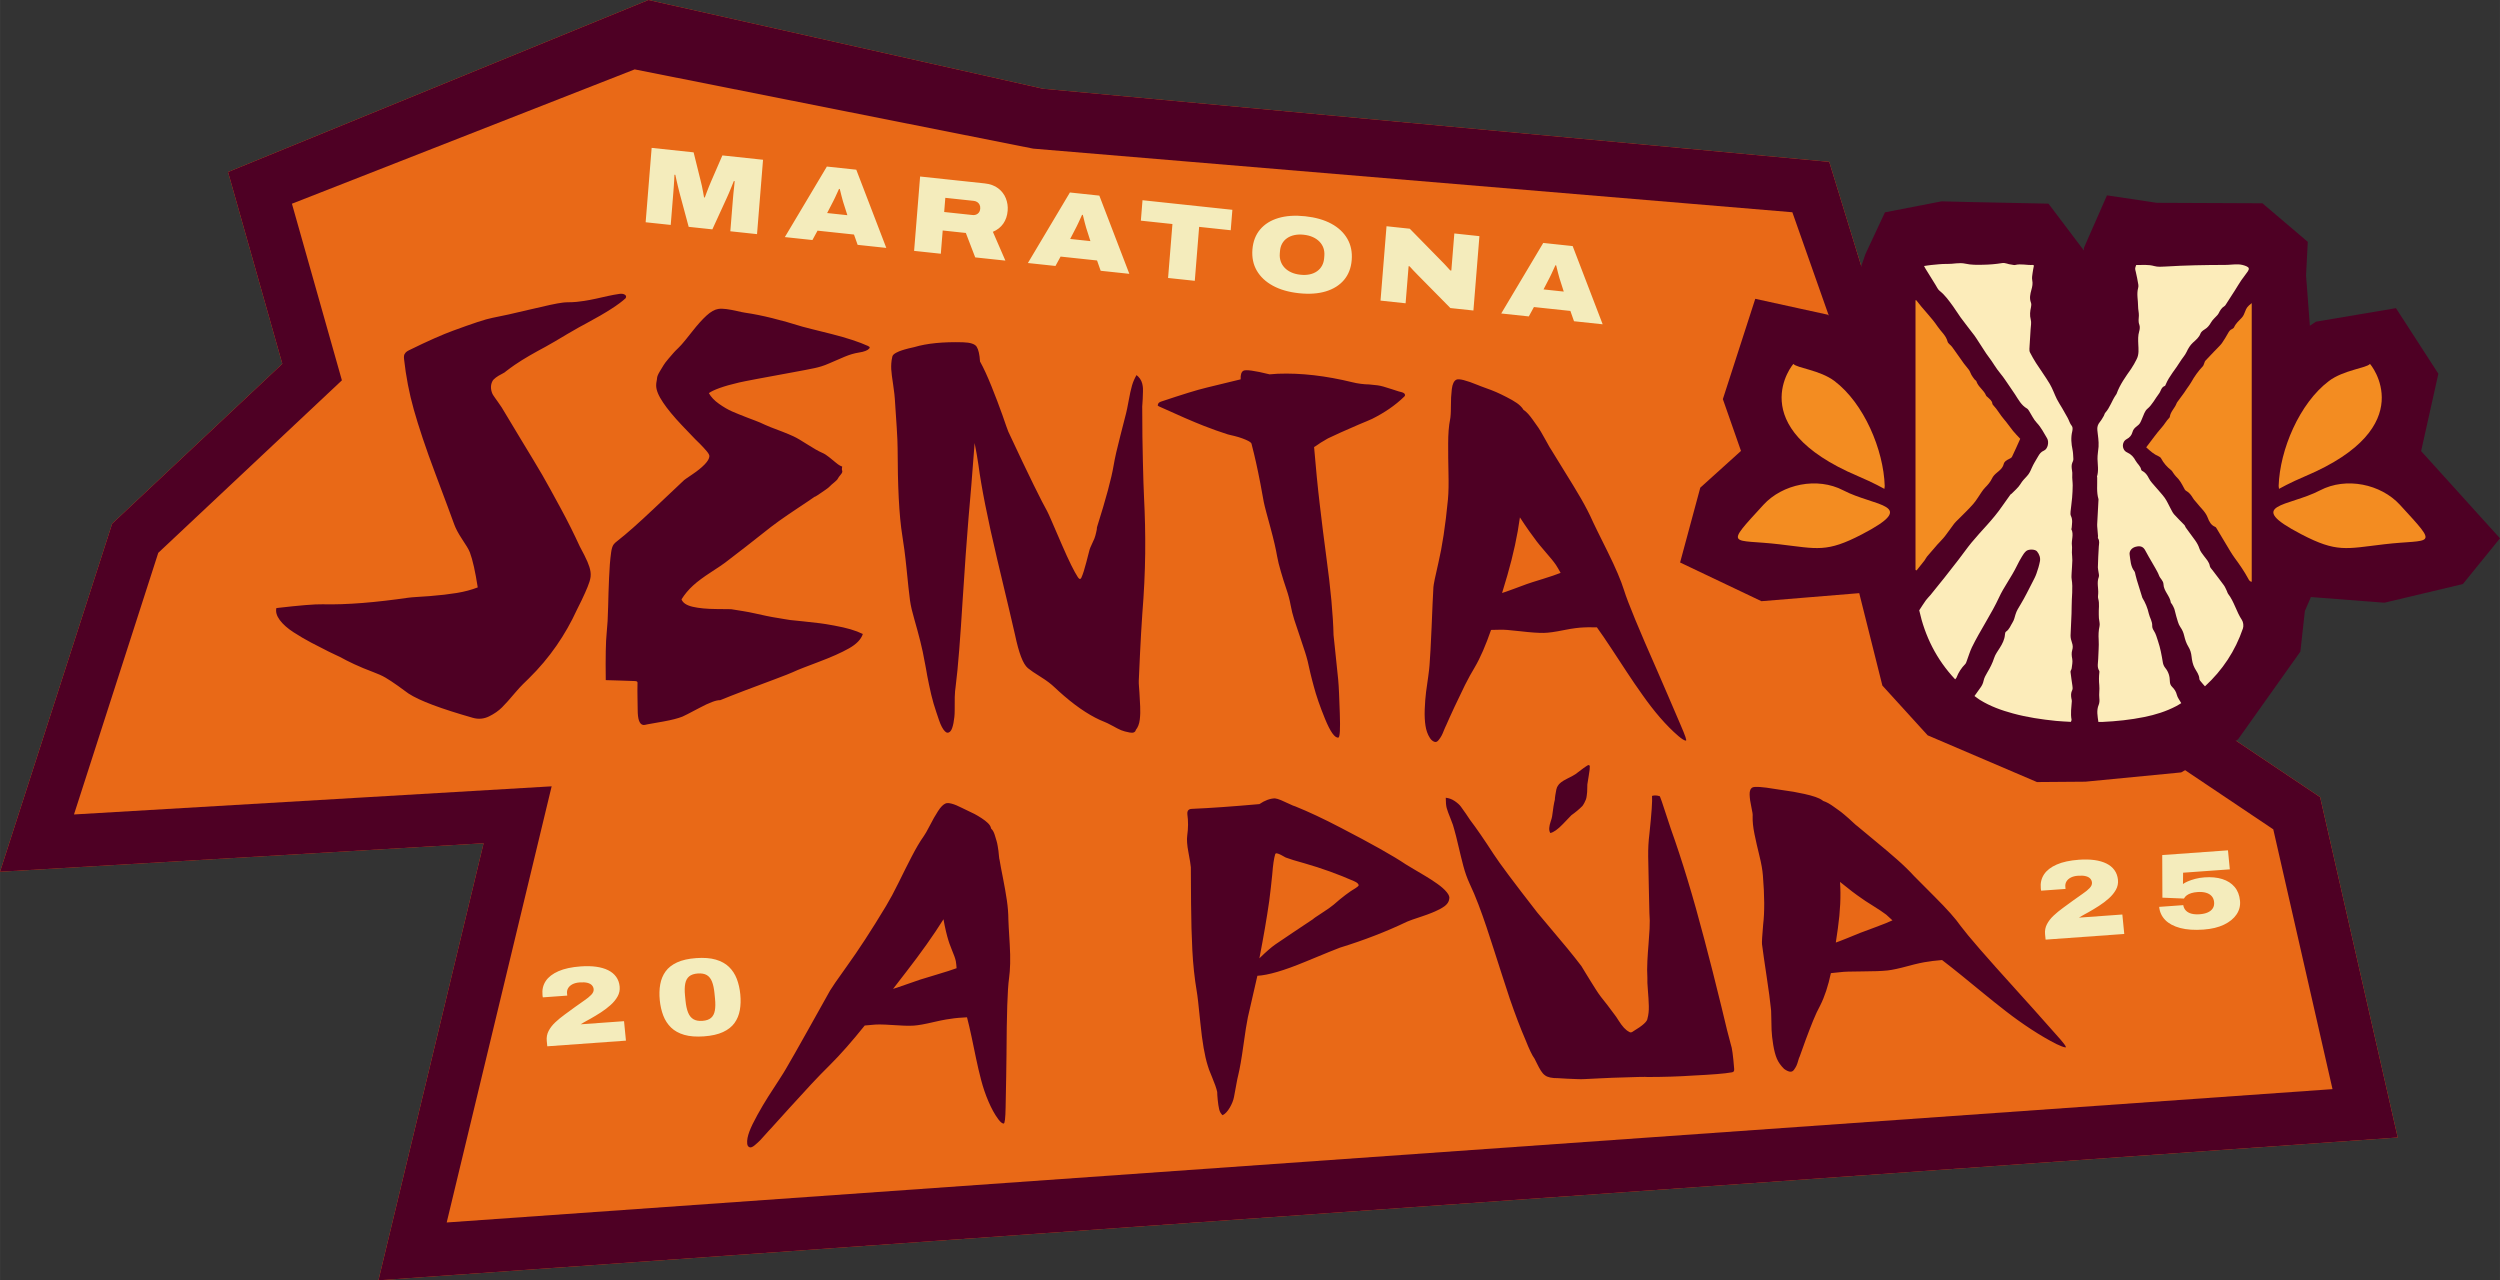
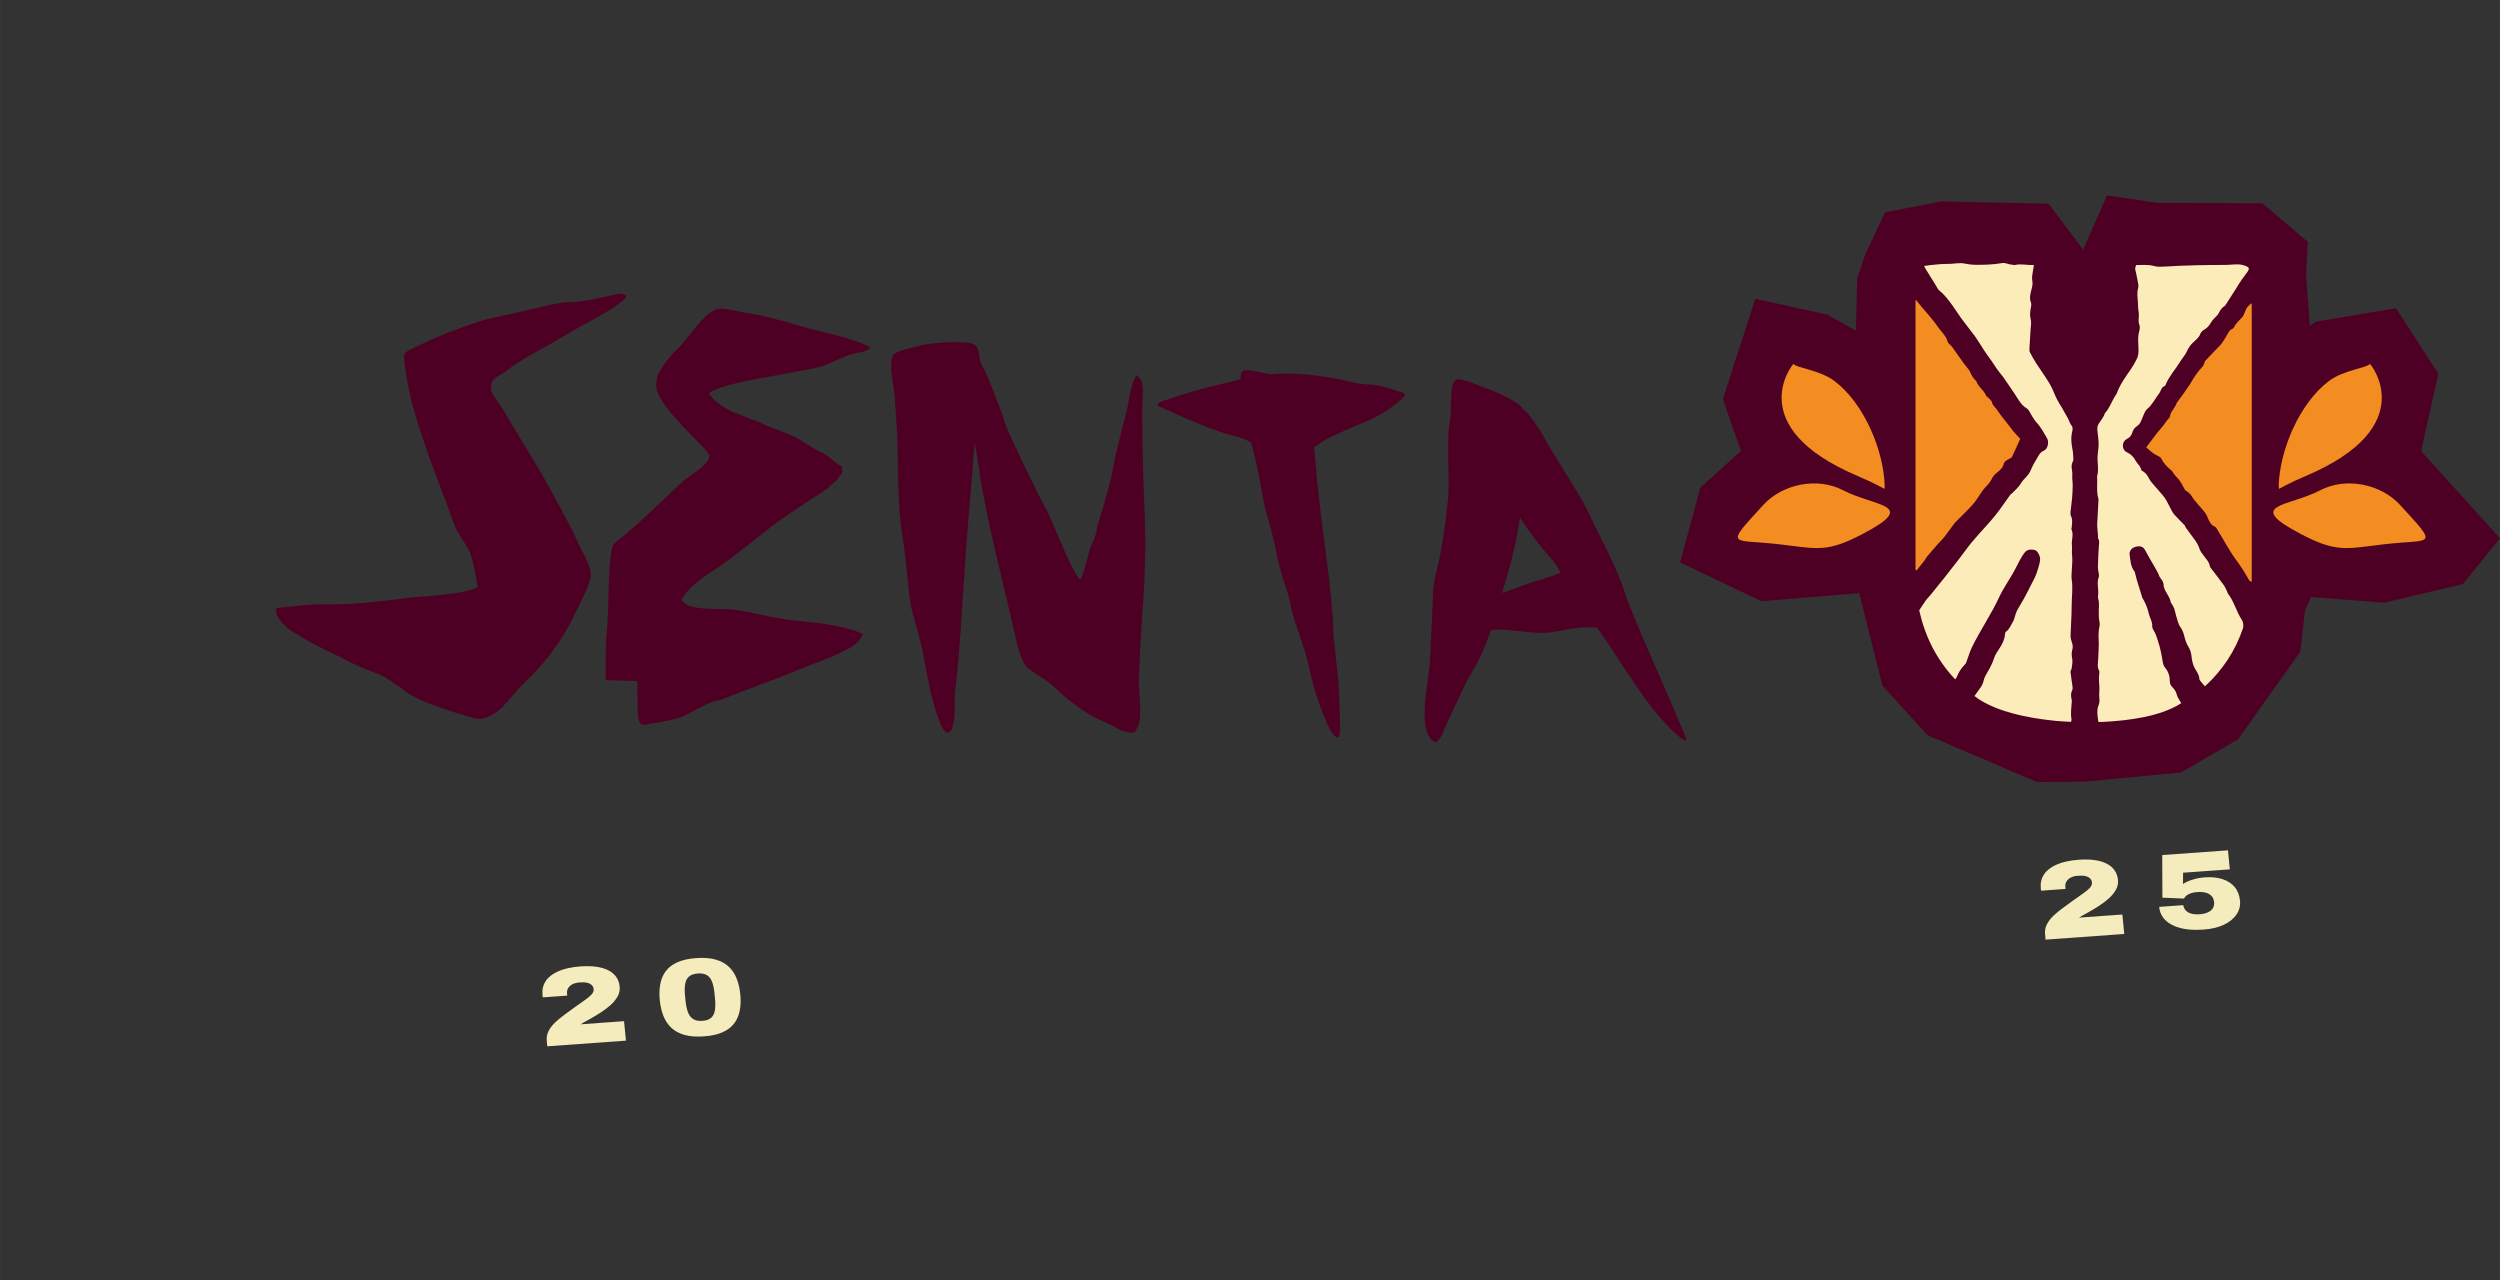
<svg xmlns="http://www.w3.org/2000/svg" xml:space="preserve" width="76.357mm" height="39.103mm" version="1.1" style="shape-rendering:geometricPrecision; text-rendering:geometricPrecision; image-rendering:optimizeQuality; fill-rule:evenodd; clip-rule:evenodd" viewBox="0 0 5282.06 2705.03">
  <rect x="0" y="0" width="5282.06" height="2705.03" fill="#333333" stroke="none" />
  <defs>
    <style type="text/css">
   
    .fil1 {fill:#4E0024}
    .fil0 {fill:#E96917}
    .fil5 {fill:#F38C21}
    .fil4 {fill:#FCECBA}
    .fil3 {fill:#4E0024;fill-rule:nonzero}
    .fil2 {fill:#F4ECBC;fill-rule:nonzero}
   
  </style>
  </defs>
  <g id="Camada_x0020_1">
    <g id="_2217454561936">
-       <polygon class="fil0" points="596.45,768.69 481.78,363.44 1370.02,0 2203.4,187.45 3864.85,341.96 4138.95,1234.21 4518.68,1427.09 4902.06,1684.28 5065.98,2403.35 799.55,2705.03 1021.73,1781.68 0.01,1841.85 236.9,1106.45" />
-       <path class="fil1" d="M596.45 768.69l-114.67 -405.25 888.24 -363.44 833.38 187.45 1661.45 154.52 274.1 892.24 379.73 192.88 383.38 257.2 163.91 719.07 -4266.42 301.68 222.17 -923.34 -1021.72 60.17 236.89 -735.41 359.55 -337.76zm-262.13 399.4l388.02 -364.5 -105.59 -373.15 724.21 -283.83 841.98 167.43 1604 134.42 306.23 868.63 368.93 206.46 340.98 228.75 125.13 548.9 -3984.46 281.73 221.74 -921.52 -1009.23 59.44 178.07 -552.75z" />
      <path class="fil2" d="M1156.28 2210.69l-1.11 -11.38c-0.74,-7.59 0.57,-14.62 3.93,-21.1 3.36,-6.48 8.06,-12.55 14.09,-18.2 6.03,-5.66 12.62,-11.08 19.8,-16.28 7.17,-5.2 14.26,-10.38 21.28,-15.56 7.01,-5.18 13.65,-9.87 19.9,-14.06 6.25,-4.19 11.26,-8.25 15.03,-12.19 3.77,-3.94 5.45,-7.92 5.06,-11.95 -0.3,-3.09 -1.51,-5.81 -3.62,-8.16 -2.11,-2.35 -5.26,-4.07 -9.44,-5.17 -4.18,-1.1 -9.69,-1.4 -16.54,-0.91 -6.07,0.44 -11.16,1.74 -15.25,3.9 -4.1,2.17 -7.12,4.92 -9.07,8.25 -1.94,3.34 -2.72,7.02 -2.32,11.04l0.46 4.65 -51.59 3.71c-0.24,-0.92 -0.41,-1.81 -0.49,-2.66 -0.08,-0.85 -0.17,-1.67 -0.24,-2.44 -1.07,-11 1.19,-20.75 6.78,-29.26 5.6,-8.51 14.55,-15.47 26.87,-20.88 12.32,-5.41 28.05,-8.8 47.19,-10.18 11.98,-0.86 22.81,-0.63 32.51,0.7 9.69,1.34 18.12,3.76 25.28,7.31 7.17,3.54 12.83,8.2 17,13.98 4.16,5.78 6.64,12.62 7.41,20.51 0.73,7.44 -0.71,14.4 -4.3,20.9 -3.6,6.5 -8.56,12.58 -14.91,18.26 -6.34,5.69 -13.27,10.94 -20.79,15.77 -7.52,4.82 -14.91,9.3 -22.19,13.41 -2.09,1.09 -4.4,2.34 -6.92,3.77 -2.53,1.43 -4.98,2.82 -7.35,4.15 -2.38,1.34 -4.38,2.54 -6,3.59l91.73 -6.6 4.02 41.11 -166.2 11.95zm330.94 -21c-16.34,1.18 -30.2,0.1 -41.57,-3.21 -11.37,-3.31 -20.65,-8.45 -27.83,-15.42 -7.19,-6.97 -12.67,-15.38 -16.46,-25.24 -3.78,-9.86 -6.26,-20.76 -7.43,-32.68 -1.16,-11.93 -0.84,-23.01 0.98,-33.29 1.82,-10.26 5.55,-19.34 11.2,-27.23 5.66,-7.89 13.77,-14.28 24.34,-19.17 10.57,-4.89 24.02,-7.93 40.36,-9.1 16.34,-1.18 30.2,-0.11 41.57,3.2 11.37,3.32 20.66,8.45 27.84,15.43 7.18,6.97 12.67,15.38 16.46,25.24 3.78,9.86 6.26,20.76 7.42,32.68 1.17,11.92 0.84,23.01 -0.98,33.28 -1.82,10.27 -5.55,19.34 -11.21,27.23 -5.65,7.89 -13.77,14.28 -24.34,19.18 -10.57,4.89 -24.02,7.93 -40.36,9.1zm-3.2 -32.75c7.94,-0.57 14,-2.64 18.2,-6.22 4.19,-3.58 6.9,-8.76 8.11,-15.55 1.22,-6.79 1.34,-15.23 0.35,-25.29l-1.07 -10.91c-0.98,-10.07 -2.73,-18.32 -5.24,-24.77 -2.5,-6.45 -6.18,-11.1 -11,-13.95 -4.82,-2.85 -11.2,-3.99 -19.13,-3.42 -7.78,0.55 -13.81,2.59 -18.1,6.09 -4.28,3.51 -7.07,8.62 -8.37,15.34 -1.3,6.72 -1.46,15.12 -0.48,25.18l1.07 10.91c0.98,10.07 2.77,18.36 5.37,24.88 2.6,6.52 6.35,11.24 11.26,14.16 4.9,2.92 11.25,4.1 19.03,3.54z" />
      <path class="fil3" d="M2401.27 792.5c5.37,4.14 10.27,10.29 12.13,18.27 1.65,7.1 1.67,12.44 1.49,15.69 -0.18,3.29 -0.36,8.64 -0.53,16.09 -0.18,7.57 -1.05,12.87 -1.06,16.26 -0.06,46.09 0.68,85.26 1.43,117.18 0.76,32.27 1.49,57.03 2.34,73.8 1.98,38.94 2.97,78.72 2.52,119.34 -0.46,41.28 -2.55,83.45 -6.01,126.54 -0.64,7.89 -3.8,54.56 -7.55,142.57 -0.28,6.66 0.82,15.07 1.37,25.1 0.54,10.07 1.07,19.76 1.57,29.07 0.5,9.35 0.28,18.73 -0.84,28.07 -1.11,9.33 -4.13,16.6 -8.3,21.67 -1.22,5.15 -5.58,6.97 -13.07,5.55 -7.49,-1.41 -13.51,-3.01 -18.05,-4.9 -4.54,-1.88 -10.59,-5.02 -18.55,-9.44 -8.18,-4.54 -13.71,-6.97 -16.67,-8.13 -25.4,-9.93 -54.32,-28.24 -85.21,-54.84 -7.09,-6.12 -13.81,-12.11 -20.58,-18.55 -6.24,-5.92 -15.34,-13.25 -28.51,-21.41 -13.11,-8.13 -22.18,-14.33 -27.46,-18.74 -10.52,-8.8 -19.13,-32.43 -27.11,-70.15 -3.55,-16.8 -16.56,-70.54 -37.78,-160.12 -20.64,-87.19 -33.45,-152.96 -39.53,-198.73 -1.77,-13.35 -4.7,-28.91 -8.09,-46.62 -1.53,17.07 -2.82,35.92 -4.4,56.29 -1.59,20.54 -3.22,42.69 -5.44,66.59 -2.23,24.16 -3.7,43.82 -4.91,59.31 -1.8,23.1 -5.74,72.1 -10.51,148.71 -4.92,78.81 -9.41,141.47 -15.22,186.69 -0.35,2.72 -1.36,8.93 -1.52,19.07 -0.17,10.29 -0.17,19.87 -0.15,28.87 0.01,8.9 -0.91,17.71 -2.57,26.22 -1.69,8.63 -3.85,14.22 -6.11,16.82 -4.02,4.6 -8.06,4.55 -12,0.51 -4.2,-4.3 -8.5,-11.93 -12.41,-23.51 -3.85,-11.44 -7.88,-22.99 -11.42,-34.86 -3.51,-11.73 -6.54,-25.08 -9.64,-39.85 -3.1,-14.75 -5.08,-25.42 -6.1,-32.04 -1.02,-6.61 -2.46,-12.4 -3.41,-17.84 -2.16,-12.24 -4.97,-26.4 -8.98,-42.07 -4.01,-15.7 -8.14,-31.15 -12.54,-46.25 -4.41,-15.1 -7.69,-28.59 -9.28,-40.45 -1.92,-14.24 -4.3,-36.7 -7.3,-67.05 -2.97,-30.04 -6.23,-52.67 -8.74,-68.2 -7.43,-45.87 -9.82,-108.18 -10.09,-185.64 -0.08,-21.67 -2.7,-56.88 -5.94,-105.3 -0.24,-3.64 -1.05,-13.14 -3.36,-28.33 -2.29,-15.18 -3.8,-26.34 -4.15,-33.43 -0.34,-7.13 -0.24,-16.25 2.32,-27.05 0.78,-3.3 4.26,-5.96 8.38,-8.11 4.07,-2.14 7.94,-3.76 11.68,-4.9 3.81,-1.16 8.35,-2.7 14.27,-4.1 6.16,-1.45 10.25,-2.23 12.06,-2.77 26.82,-7.98 61.11,-11.35 102.82,-10.19 15.44,0.43 25.26,3.6 28.95,9.41 3.79,5.98 6.15,16.17 7.09,31.14 7.81,13.97 15.77,31.52 24.31,52.69 8.61,21.35 16.21,41.4 22.92,60.27 6.77,19 10.5,30.94 12.49,35.22 43.66,93.84 71.93,150.33 82.08,168.08 2.72,4.75 12.77,28.33 31.09,70.76 14.93,34.57 26.33,57.36 33.72,68.6 2.09,3.18 4.1,4.48 5.49,3.86 0.54,-0.82 1.36,-1.55 1.9,-2.28 3.4,-7.5 6.83,-18.31 10.4,-32.21 3.56,-13.84 5.78,-22.96 7.1,-27.39 0.66,-2.21 2.01,-5.72 4.33,-10.49 2.31,-4.77 4.24,-9.02 5.87,-13.03 1.65,-4.07 2.59,-8.3 3.65,-12.68 1.07,-4.43 1.87,-8.07 1.76,-11.05 19.03,-60.29 30.63,-103.38 35.16,-130.5 2.53,-15.18 7.36,-36.64 14.55,-64.23 7.08,-27.2 10.85,-42.64 11.92,-46.51 1.1,-4.02 2.82,-12.62 5.3,-26.05 2.48,-13.37 4.69,-24.22 7.17,-32.51 2.46,-8.26 5.76,-15.41 9.48,-21.78zm560.85 36.26c4.64,1.56 6.55,3.56 6.41,6.13 -0.03,0.61 -0.1,1.64 -1.22,2.73 -19.73,19.26 -42.7,34.62 -68.3,47.42 -5.69,2.84 -15.11,6.4 -27.44,11.66 -30.02,12.82 -51.85,22.85 -65.76,29.51 -3.11,1.49 -6.05,3.79 -9.57,5.66 -3.53,1.87 -7.21,4.21 -10.7,6.77 -3.65,2.67 -6.74,4.52 -9.1,5.89 3.58,42.27 7.4,82.73 11.95,121.04 4.62,38.89 9.03,75.51 13.73,109.8 9.52,69.28 14.49,124.99 15.43,166.5 0.09,3.82 4.06,34.92 9.8,93.94 1.5,15.56 2.33,39.49 3.44,71.85 1.12,32.89 0.28,50.25 -3.14,50.73 -7.53,1.07 -16.99,-12.46 -28.02,-39.34 -10.93,-26.66 -18.85,-49.8 -24.06,-69.69 -1.07,-4.12 -2.31,-8.65 -3.6,-13.55 -1.3,-4.93 -2.52,-9.3 -3.24,-12.98 -0.72,-3.68 -1.94,-7.95 -2.93,-12.83 -1,-4.83 -1.98,-9.3 -3,-13.34 -1.64,-6.5 -3.42,-12.46 -5.24,-18.23 -1.76,-5.55 -5.08,-15.95 -10.35,-31.2 -5.22,-15.12 -9.44,-27.77 -12.72,-38.07 -3.22,-10.13 -5.81,-20.52 -7.7,-30.95 -1.9,-10.46 -4.82,-21.74 -9.1,-34.09 -4.24,-12.23 -7.93,-24.46 -11.48,-36.59 -3.53,-12.09 -6.34,-22.9 -8,-32.66 -2.37,-14.05 -6.9,-34.1 -13.88,-59.78 -6.91,-25.41 -11.96,-43.48 -14.17,-54.26 -1.73,-8.43 -3.78,-21.37 -7.1,-38.7 -3.32,-17.31 -6.49,-32.2 -9.31,-45.11 -2.81,-12.8 -5.83,-24.89 -8.83,-36.57 -0.53,-2.07 -0.62,-3.41 -1.2,-4.01 -0.93,-1.45 -2.84,-2.92 -5.33,-4.28 -4.05,-2.23 -8.68,-4.12 -13.72,-5.98 -4.84,-1.79 -10.66,-3.57 -16.7,-5.05 -6.34,-1.56 -11.12,-2.47 -14.22,-3.46 -16.02,-5.08 -32.79,-11.1 -50.05,-17.83 -22.48,-8.79 -54.22,-22.56 -94.72,-41.06 -1.38,-0.64 -2.42,-1.42 -2.98,-2.09 -0.06,-0.73 0.44,-1.57 0.82,-3.03 0.64,-2.48 2.94,-4.06 7.08,-5.44 43.89,-14.65 75.1,-24.41 94.88,-29.12 45.71,-10.87 69.31,-17.16 72.51,-17.63 -0.52,-9.68 1.46,-15.5 5.58,-18.05 4.77,-2.95 23.07,-0.57 55.51,7.48 6.14,-0.46 11.98,-1.04 17.44,-1.26 48.83,-1.87 101.54,4.29 157.85,18.06 2.57,0.63 5.33,1.37 8.34,1.82 3.24,0.49 6.25,0.91 9.01,1.4 2.76,0.49 5.73,0.8 8.92,0.93 2.94,0.11 5.88,0.23 8.58,0.37 2.45,0.12 5.68,0.46 8.91,0.93 3.49,0.5 6.44,0.63 8.92,0.93 6.71,0.8 16.64,3.64 29.76,8.02 12.87,4.29 20.3,6.52 22.03,6.68zm222.48 387.45c-1.83,6.36 -5.53,18.56 -10.97,36.72 4.42,-1.3 12.39,-4.16 24.46,-8.59 12,-4.41 21.29,-7.99 27.82,-10.31 5.45,-1.94 16.57,-5.53 33.42,-10.67 16.54,-5.03 29.07,-9.48 37.98,-12.97 -3.38,-5.96 -6.33,-11.48 -9.86,-16.78 -4.48,-6.7 -12.16,-15.9 -22.35,-27.64 -10.15,-11.69 -16.06,-19.14 -18.2,-21.96 -9.16,-12.05 -21.35,-28.87 -35.58,-50.84 -5.1,37.62 -13.84,78.5 -26.7,123.03zm317.38 202.09c12.43,28.16 28.43,66 49.03,113.82 9.51,22.07 13.59,33.2 10.84,32.8 -3.66,-0.53 -8.88,-3.96 -15.53,-9.62 -13.07,-11.12 -26.22,-24.52 -39.26,-39.56 -13.1,-15.13 -25.21,-31.09 -36.97,-47.73 -11.69,-16.55 -22.77,-32.46 -32.68,-47.79 -9.79,-15.16 -20.55,-31.63 -32.51,-49.52 -11.88,-17.77 -21.78,-32.82 -30.91,-45.21 -15.64,-0.48 -24.8,0.03 -27.93,0.17 -9.75,0.39 -23.71,1.96 -41.89,5.68 -18.25,3.73 -32.47,5.73 -42.13,5.9 -11.76,0.21 -28.56,-0.99 -50.39,-3.56 -21.87,-2.57 -36.04,-3.57 -42.56,-3.14 -1.3,0.08 -7.68,-0.04 -18.72,0.37 -11.15,32.01 -22.51,58.68 -34.77,79.47 -6.64,11.25 -13.49,23.19 -20.2,36.72 -6.71,13.55 -13.99,28.92 -22.05,45.97 -8.07,17.11 -13.89,30.46 -17.89,39.45 -0.84,1.87 -2.51,5.02 -4.44,9.99 -1.96,5.05 -3.69,9.1 -5.26,11.96 -1.65,3.01 -3.72,6.1 -6.3,9.32 -2.77,3.47 -5.42,4.53 -8.38,3.64 -2.95,-0.88 -6.65,-3.2 -9.68,-7.8 -5.53,-8.36 -8.12,-17.29 -9.54,-26.09 -1.42,-8.78 -2.19,-20.46 -1.67,-34.56 0.49,-13.95 1.54,-26.2 2.84,-36.91 1.29,-10.56 3.05,-21.76 4.68,-33.41 1.63,-11.68 2.35,-19.48 2.66,-23.42 1.26,-15.97 2.75,-42.74 4.37,-80.07 1.58,-36.91 2.59,-65.16 3.82,-84.56 0.33,-5.2 3.71,-22.62 10.57,-51.7 7.83,-33.26 14.81,-77.91 20.12,-133.63 1.43,-15.03 1.65,-33.68 1.14,-55.76 -0.5,-21.84 -0.71,-42.63 -0.65,-62.46 0.07,-19.62 1.18,-36.81 4.14,-51.21 0.81,-3.94 1.67,-12.7 1.63,-26.65 -0.04,-13.87 0.57,-26.2 1.92,-37.06 1.34,-10.87 4.6,-17.54 9.67,-19.97 5.37,-2.57 20.81,1.29 45.88,11.59 1.41,0.58 6.52,2.77 15.48,5.9 8.97,3.13 16.51,6.07 22.77,8.8 6.04,2.64 13.39,6.16 21.72,10.44 8.25,4.23 15.69,8.37 21.78,12.6 5.71,3.97 9.9,8.19 12.69,12.18 0.66,0.8 1.02,1.36 1.16,1.99 3.64,2.42 6.87,5.23 10.07,8.78 3.15,3.5 6.2,7.36 9.35,11.79 3.15,4.43 5.89,8.43 8.43,11.87 2.63,3.53 5.82,8.15 9.17,13.92 3.37,5.78 5.8,10.07 7.26,12.78 1.47,2.71 4.17,7.1 7.37,13.16 3.23,6.14 5.34,9.55 5.98,10.21 7.05,11.66 16.91,27.65 29.66,48.21 12.71,20.48 24.45,39.49 34.53,57 10.06,17.47 18.67,34.26 25.62,50.09 2.43,5.54 12.61,25.91 30.04,61.06 17.65,35.58 29.17,62.93 35.08,82.03 8.23,26.56 31.8,83.32 70.82,171.72zm-2442.32 -558c5.94,10.27 19.2,32.23 39.96,66.45 20.85,34.35 36.42,60.09 46.33,77.16 9.94,17.1 22.43,40.21 38.26,69.28 16.07,29.47 29.34,56.59 40.74,81.38 0.97,2.11 4.32,7.98 9.59,18.29 5.22,10.21 8.72,18.55 10.73,25.03 2.05,6.57 3.36,13.54 2.5,20.89 -0.74,6.34 -3.13,13.45 -6.22,21.06 -3.14,7.73 -7.33,17.21 -12.84,28.73 -5.48,11.46 -9.01,18.02 -9.89,19.96 -24.03,52.35 -57.04,101.33 -101.7,145.1 -6.41,6.27 -16.49,15.49 -28.27,29.46 -11.75,13.93 -21.18,24.56 -28.29,31.6 -7.13,7.05 -16.08,13.4 -27.16,18.88 -11,5.44 -22.59,6.45 -34.3,3.11 -67.02,-19.13 -112.52,-35.94 -136.11,-51.41 -4.52,-2.97 -11.46,-8.57 -21.87,-15.92 -10.65,-7.53 -19.36,-13.34 -26.75,-17.63 -7.34,-4.26 -15.61,-7.87 -24.79,-11.3 -31.72,-11.84 -54.79,-23.17 -71.15,-32.3 -2.78,-1.54 -10.89,-4.77 -23.63,-11.2 -12.48,-6.3 -24.93,-12.64 -36.97,-18.95 -12.11,-6.35 -24.52,-13.64 -37.37,-21.9 -12.83,-8.26 -22.59,-16.87 -29.34,-25.95 -6.61,-8.91 -9.1,-17.52 -7.22,-25.37 49.21,-5.72 81.75,-8.38 97.52,-7.98 52.1,1.28 112.65,-4.05 180.94,-13.86 9.26,-1.33 24.4,-1.78 45.78,-3.46 21.03,-1.65 40.16,-3.87 56.81,-6.58 16.6,-2.71 31.21,-6.69 44.4,-11.78 -5.18,-33.35 -10.62,-57.98 -16.6,-73.88 -2.51,-6.68 -8.37,-15.9 -16.61,-28.32 -8.11,-12.25 -13.49,-22.69 -16.46,-30.91 -5.37,-14.85 -18.6,-50.77 -39.77,-106.9 -20.79,-55.09 -35.61,-100.25 -45.58,-135.49 -9.83,-34.76 -16.61,-70.28 -20.64,-106.69 -0.63,-5.73 -0.19,-9.57 1.9,-11.93 1.2,-2.32 4.03,-4.72 8.28,-6.81 41.34,-20.41 72.26,-33.76 92.86,-41.31 41.24,-15.14 68.91,-24.54 83.89,-27.36 19.51,-3.66 45.1,-9.46 76.56,-16.98 36.41,-8.71 60,-13.78 71.49,-15.12 2.92,-0.33 6.04,-0.69 9.7,-0.74 3.38,-0.04 6.77,-0.17 10.43,-0.21 3.38,-0.05 6.77,-0.37 9.67,-0.66 7.69,-0.79 21.38,-2.45 40.95,-6.79 16.78,-3.71 33.27,-7.82 49.56,-10.1 4.18,-0.59 7.55,-0.04 10.05,1.11 3.94,1.82 4.77,4.61 2.81,8.05 -13.2,12.49 -40.27,30.22 -82.46,52.8 -7.58,4.05 -21.35,11.37 -40.83,22.95 -19.66,11.7 -34.99,20.97 -46.12,26.93 -23.04,12.36 -45.08,24.63 -65.13,38.35 -6.09,4.17 -12.04,8.67 -17.97,13.14 -1.2,1.48 -4.3,3.52 -9.18,5.96 -4.96,2.47 -9.02,4.94 -12.49,7.53 -3.54,2.65 -5.99,5.18 -7.24,7.57 -2.8,5.35 -3.53,10.71 -2.93,16.11 0.6,5.32 2.21,9.8 4.24,13.15 2.11,3.47 5.67,8.11 9.98,14.26 4.1,5.89 6.91,9.75 7.93,11.52zm484.75 426.8c8.17,1.18 16.55,2.7 25.29,4.06 8.73,1.36 17.09,3.09 25.17,4.86 8.35,1.83 16.44,3.62 24.52,5.34 8.36,1.78 16.79,3.26 25.19,4.55 8.43,1.31 16.75,3.02 25.19,4.15 2.09,0.28 11.47,1 27.4,2.81 16.24,1.84 27.95,3.13 34.85,3.92 7.2,0.82 17.36,2.53 30.79,5 13.72,2.52 25.01,5.13 34.21,7.82 9.46,2.77 18.03,6.05 25.97,9.9 -3.61,11.22 -13.22,21.32 -29.19,30.37 -16.04,9.09 -37.69,18.7 -64.71,28.85 -27.19,10.21 -41.69,15.99 -43.43,16.79 -14.96,6.85 -31.77,13.42 -50.37,20.29 -18.4,6.79 -38.5,14.37 -60.61,22.75 -21.96,8.31 -39.71,15.37 -52.95,20.78 -8.53,-0.3 -23.3,5.31 -44.12,16.44 -21.32,11.4 -33.34,17.36 -35.76,18.32 -9.39,3.73 -22.73,7.15 -39.91,10.27 -17.2,3.12 -28.51,4.95 -33.45,5.94 -4.06,0.82 -7.44,1.88 -9.92,1.36 -8,-1.68 -11.2,-12.83 -11.27,-31.77 -0.07,-18.03 -0.91,-35.73 -0.41,-53.51 0.08,-2.87 0.23,-4.81 -0.48,-5.8 -0.65,-0.89 -2.04,-1.52 -4.58,-1.6 -6.38,-0.23 -16.26,-0.6 -30.31,-1.03 -14.07,-0.43 -24.64,-0.68 -31.68,-0.95 -0.64,-48.96 0.04,-81.66 1.83,-98.76 1.69,-16.08 2.78,-34.73 3.17,-55.83 0.39,-20.83 1.2,-41.4 1.99,-61.5 0.8,-20.18 2.11,-38.11 4.42,-54.34 1.01,-7.15 2.69,-12.5 4.88,-15.74 1.78,-2.61 4.5,-5.02 7.9,-7.64 20.07,-15.49 46.21,-38.88 78.87,-69.79 31.87,-30.17 52.57,-49.83 62.56,-59.07 0.73,-0.66 6.48,-4.77 17.41,-12.11 10.85,-7.27 19.54,-14.35 25.99,-21.03 6.54,-6.78 9.75,-12.57 9.94,-17.31 0.1,-2.39 -1.73,-5.94 -5.92,-10.85 -4.17,-4.88 -8.85,-10.1 -14.29,-15.51 -5.35,-5.32 -8.52,-8.45 -9.53,-9.34 -1.07,-0.96 -10.51,-10.72 -28.18,-29.42 -17.42,-18.41 -30.8,-34.63 -39.89,-48.24 -9.09,-13.61 -14.84,-25.65 -14.67,-36.77 0.08,-6.14 1.76,-10.99 1.84,-14.43 0.08,-3.47 2.08,-8.31 5.81,-14.49 3.74,-6.16 6.51,-10.65 8.2,-13.52 1.68,-2.87 5,-7.31 10.08,-13.26 5.07,-5.94 8.79,-10.1 10.76,-12.48 2.08,-2.5 5.61,-6.03 10.47,-10.69 4.83,-4.66 7.33,-7.87 8.53,-9.19 3.09,-3.43 10.11,-12.06 21.03,-25.95 10.78,-13.71 20.61,-24.71 29.69,-33 8.94,-8.16 17.26,-12.79 24.74,-13.97 4.76,-0.74 10.42,-0.63 17.13,0.25 6.7,0.89 13.89,2.23 21.82,4.04 7.96,1.83 14.06,3.11 18.06,3.68 35.23,5.06 75.43,15.34 121.25,29.54 6.45,2.01 26.67,6.68 60.7,15.33 33.78,8.57 59.46,17.16 77.24,25.27 2.57,1.17 3.9,2.28 3.82,3.71 -0.03,0.64 -0.71,1.35 -1.18,1.93 -2.98,3.64 -10.02,6.61 -21.71,8.38 -9.48,1.44 -19.42,4.37 -30.26,8.88 -10.87,4.52 -21.75,9.2 -32.74,14.11 -11.23,5.02 -21.42,7.92 -30.51,9.86 -22.14,4.75 -62.78,11.82 -121.58,22.84 -19.85,3.72 -32.63,6.33 -38.21,7.62 -33.33,7.71 -54.39,15.74 -63.68,22.4 4.63,8.28 11.73,15.76 21.59,22.71 9.75,6.86 19.01,12.28 27.35,15.91 8.41,3.67 18.97,7.97 32.01,13.01 12.82,4.94 22.22,8.25 27.5,10.65 6.09,2.78 13.24,6.17 21.71,9.55 8.43,3.36 16.96,6.49 25.67,9.82 8.51,3.25 16.08,6.49 22.9,9.62 6.77,3.12 16.48,8.77 29.67,17.26 13.17,8.47 23.48,14.28 30.9,17.46 4.92,2.1 9.74,5.23 14.62,9.16 5.03,4.06 10,7.91 14.73,12 4.64,4 8.91,6.65 13.07,7.98 -0.8,3.77 -0.84,6.66 0.01,8.68 0.86,2.05 -0.03,4.81 -3.1,8.42 -3.09,3.61 -5.08,6.27 -5.96,8.23 -0.8,1.82 -3.34,4.6 -7.67,8.11 -4.43,3.59 -7.54,6.27 -9.12,8.08 -1.53,1.76 -4.62,4.3 -9.12,7.39 -4.55,3.14 -7.57,5.2 -9.07,6.25 -1.54,1.09 -4.23,2.82 -7.87,5.31 -3.64,2.49 -6.04,3.67 -6.61,3.56 -7.01,5 -18.32,12.58 -33.92,22.92 -15.73,10.44 -29.35,19.76 -40.9,27.98 -11.61,8.25 -22.82,17 -34.2,26.11 -22.28,17.83 -48.95,38.44 -80.05,62.2 -4.21,3.21 -13.77,9.71 -29.41,19.85 -15.46,10.04 -28.21,19.31 -38.03,28.29 -9.77,8.92 -17.92,18.72 -24.45,29.21 2.76,7.51 10.73,12.77 23.94,15.78 13.18,3.01 29.35,4.5 48.98,4.68 19.31,0.18 30.05,0.12 31.54,0.33z" />
-       <path class="fil3" d="M1914.03 2054.22c-4.74,6.12 -13.77,17.85 -27.17,35.2 4.55,-1.27 13.56,-4.48 26.84,-9.08 13.18,-4.58 23.34,-8.22 30.55,-10.6 5.87,-1.94 17.76,-5.51 35.67,-10.83 17.85,-5.32 31.53,-9.67 41.18,-13.24 -0.48,-5.29 -0.75,-10.35 -1.63,-14.86 -1.17,-6.05 -4.32,-14.12 -8.62,-24.51 -4.27,-10.33 -6.3,-16.9 -7.06,-19.38 -3.29,-10.68 -7.02,-25.56 -10.4,-44.67 -20.89,33.38 -47.22,70.49 -79.37,111.99zm212.54 172.16c-0.17,27.28 -0.98,64.85 -1.9,113.4 -0.42,22.57 -1.63,34.4 -4.19,34.21 -3.33,-0.25 -7.04,-3.53 -11.1,-8.96 -7.97,-10.63 -14.82,-23.44 -21.05,-37.97 -6.18,-14.44 -11.32,-29.51 -15.45,-45.35 -4.07,-15.64 -7.58,-30.66 -10.54,-44.96 -2.93,-14.14 -6.09,-29.61 -9.61,-46.07 -3.47,-16.35 -6.7,-30.08 -9.64,-41.27 -14.7,0.65 -23.73,1.76 -26.87,2.1 -9.36,1.04 -23.49,3.26 -42.58,7.75 -19.23,4.54 -33.6,7.11 -42.99,7.73 -11.26,0.75 -26.61,0.06 -46.27,-1.32 -19.68,-1.36 -32.78,-1.34 -39.23,-0.53 -1.28,0.16 -7.34,0.64 -18.17,1.64 -26.49,33 -51.04,61.1 -73.83,83.69 -12.2,12.09 -25.28,25.37 -38.97,40.12 -13.93,15.02 -29.38,31.92 -46.48,50.71 -17.31,19.02 -30.33,33.66 -39.52,43.68 -1.87,2.03 -5.33,5.46 -10,10.93 -4.74,5.55 -8.67,9.88 -11.87,13.12 -3.2,3.24 -7.03,6.75 -11.51,10.55 -4.42,3.75 -7.98,5.26 -10.45,4.62 -2.52,-0.65 -5.07,-2.68 -5.61,-7.24 -0.98,-8.12 1.25,-17.19 4.59,-26.22 3.32,-8.97 8.97,-20.71 17.04,-35.24 8.02,-14.47 15.52,-27.16 22.54,-38.2 7,-11.03 14.52,-22.62 22.55,-34.82 7.96,-12.11 12.8,-20.3 15.14,-24.32 9.59,-16.48 25.28,-43.6 46.21,-81.28 20.4,-36.74 35.92,-64.65 46.92,-83.92 2.95,-5.17 14.72,-22.54 35.67,-51.63 23.73,-32.95 51.58,-75.38 82.69,-127.14 8.18,-13.61 17.2,-30.24 26.67,-49.65 9.35,-19.14 18.47,-37.29 27.28,-54.31 8.74,-16.88 17.12,-31.49 25.89,-43.8 2.29,-3.22 6.77,-10.59 12.63,-22.16 5.8,-11.45 11.59,-21.58 17.36,-30.52 5.64,-8.76 11.05,-14.26 16.25,-16.25 5.64,-2.17 17.34,0.75 34.47,9.59 0.98,0.51 4.41,2.32 10.72,5.18 6.33,2.86 11.59,5.45 15.83,7.65 4.25,2.23 9.1,5.16 14.55,8.67 5.5,3.55 9.95,7.01 13.47,10.42 3.48,3.4 5.6,6.7 6.38,9.92 0.35,0.59 0.47,1.09 0.34,1.66 2.14,1.89 3.9,4.18 5.26,7.01 1.39,2.87 2.5,6.07 3.49,9.66 0.96,3.49 1.91,6.65 2.84,9.41 0.89,2.72 1.69,6.43 2.46,11.01 0.77,4.61 1.31,8.01 1.58,10.17 0.28,2.19 0.62,5.76 1.07,10.68 0.46,4.87 0.87,7.64 1.29,8.23 1.53,9.46 3.96,22.36 7.25,38.73 3.33,16.66 5.99,32.16 8.13,46.45 2.14,14.29 3.16,28.15 3.26,41.53 0.03,4.72 1.02,21.76 2.84,51.69 1.85,30.26 1.02,54.34 -1.43,71.7 -3.43,24.31 -4.91,76.32 -5.4,159.49zm2132.75 -135.43c20.75,22.77 48.59,53.9 84.03,93.97 16.79,18.48 23.82,27.91 20.9,28.11 -4.07,-0.43 -10.6,-2.84 -19.55,-7.19 -17.08,-8.72 -34.79,-19.09 -53.08,-31.05 -18.13,-11.87 -35.63,-24.34 -52.48,-37.4 -16.7,-12.94 -32.24,-25.32 -46.63,-37.17 -14.26,-11.74 -29.77,-24.41 -46.48,-37.98 -16.55,-13.43 -30.79,-24.7 -42.79,-33.84 -16.26,1.49 -25.96,2.63 -29.08,3.41 -10.07,1.16 -24.26,4.23 -42.63,9.25 -18.48,5.04 -32.87,8.16 -43.12,9.35 -12.39,1.31 -30.44,1.99 -54.16,2.05 -23.77,0.06 -39.08,0.59 -45.91,1.59 -1.43,0.08 -8.07,0.76 -19.93,2.04 -5.76,26.97 -13.25,49.77 -22.5,68.1 -5.27,9.65 -10.3,20.38 -15.09,32.22 -4.84,11.95 -10.06,25.44 -15.66,40.5 -5.67,15.27 -9.89,27.01 -12.63,35.14 -0.92,1.51 -1.99,4.49 -3.21,8.94 -1.23,4.48 -2.46,8.04 -3.7,10.7 -1.24,2.66 -3,5.55 -5.26,8.67 -2.28,3.13 -5.15,4.43 -8.61,3.92 -3.45,-0.5 -7.54,-2.46 -12.24,-5.86 -7,-6.9 -12.09,-14.1 -15.27,-21.56 -3.17,-7.42 -5.74,-17.17 -7.72,-29.19 -1.94,-11.91 -3.11,-22.37 -3.48,-31.41 -0.37,-8.96 -0.59,-18.38 -0.64,-28.26 -0.04,-9.8 -0.42,-16.31 -1.09,-19.61 -1.24,-13.21 -4.2,-35.29 -8.8,-65.76 -4.48,-29.73 -7.69,-52.15 -9.68,-67.66 -0.45,-4.15 0.37,-18.08 2.41,-41.43 3.2,-26.31 2.96,-61.17 -0.53,-103.75 -0.85,-11.43 -3.32,-25.37 -7.37,-41.71 -3.99,-16.1 -7.46,-31.37 -10.42,-45.84 -2.93,-14.27 -4.21,-26.76 -3.89,-37.54 0.49,-2.8 -0.39,-9.24 -2.64,-19.27 -2.23,-9.93 -3.47,-18.78 -3.72,-26.58 -0.26,-7.74 1.8,-12.75 6.16,-15.09 4.95,-2.33 20.61,-1.28 47.02,3.18 1.45,0.39 6.82,1.21 16.13,2.46 9.31,1.25 17.2,2.44 23.68,3.56 6.47,1.13 14.11,2.66 22.91,4.59 8.81,1.94 16.47,4.03 23,6.26 6.55,2.24 11.5,4.65 14.85,7.22 0.87,0.43 1.43,0.85 1.69,1.29 3.81,1.22 7.57,2.91 11.3,5.03 3.74,2.13 7.52,4.61 11.37,7.43 3.85,2.82 7.35,5.33 10.51,7.51 3.17,2.18 6.97,5.15 11.4,8.91 4.45,3.78 7.69,6.56 9.68,8.35 2.02,1.78 5.2,4.71 9.52,8.77 4.34,4.07 6.97,6.33 7.87,6.77 9.1,7.72 21.9,18.36 38.52,31.99 16.8,13.79 32.04,26.7 45.64,38.68 13.75,12.11 25.86,23.9 36.36,35.38 3.84,4.01 18.27,18.5 43.68,43.88 25.98,25.93 44.25,46.47 54.46,61.3 15.3,20.59 53.49,64.63 116.94,134.64zm-376.19 -129.55c-0.74,5.25 -2.19,15.23 -4.37,30.08 4.27,-1.41 12.28,-4.48 24,-9.21 11.65,-4.69 20.63,-8.36 26.94,-11.01 5.24,-2 16.02,-6.03 32.28,-12.03 16.16,-5.96 28.3,-10.84 36.48,-14.65 -4.59,-4.31 -9,-8.33 -13.25,-12.07 -6.2,-4.75 -15.74,-11.14 -28.57,-19.13 -12.75,-7.95 -20.37,-12.94 -22.91,-15 -12.09,-8.15 -27.48,-19.85 -46.06,-35 2.03,29.38 0.57,61.96 -4.54,98.02zm-392.66 -279.8c5.08,-1.5 10.6,-1.22 16.55,0.83 2.06,4.88 5.61,15.2 10.72,31.1 5.18,16.15 9.34,28.77 12.46,37.74 23.61,65.92 47.14,143.17 70.84,233.77 11.08,41.68 23.1,88.97 36.15,142.47 8.97,38.13 15.61,64.87 19.81,79.47 2.48,6.27 4.81,23.4 7.05,51.85 0.05,2.23 -0.18,3.72 -0.7,4.51 -1.02,1.56 -3.13,2.44 -6.32,2.66 -12.2,2.32 -38.85,4.48 -80.06,6.52 -29.84,2.01 -61.77,3.02 -95.79,3.06 -1.87,-0.63 -26.64,-0.09 -74.5,1.61 -3.28,0.22 -11.95,0.62 -26.02,1.18 -14.08,0.57 -24.85,1.09 -32.27,1.59 -4.95,0.33 -10.62,0.33 -17.01,0.01 -6.4,-0.33 -13.41,-0.62 -21.06,-0.86 -7.64,-0.25 -13.62,-0.6 -17.96,-1.07 -13.45,0.15 -22.8,-1.88 -28.01,-6.05 -3.02,-2.05 -5.88,-5.24 -8.58,-9.55 -2.7,-4.29 -5.27,-8.96 -7.71,-13.97 -2.43,-5.01 -4.38,-8.92 -5.88,-11.76 -4.78,-6.27 -11.2,-19.63 -19.18,-39.88 -10.4,-23.98 -21.43,-52.93 -33.02,-86.53 -4.93,-14.88 -10.57,-32.13 -16.88,-51.65 -6.22,-19.22 -11.82,-36.63 -16.81,-52.3 -4.93,-15.47 -10.12,-31.34 -15.54,-47.56 -5.36,-16 -11.04,-31.92 -17.04,-47.75 -5.92,-15.62 -12.15,-30.34 -18.71,-44.18 -5.32,-11.59 -9.69,-23.9 -13.12,-36.9 -3.4,-12.84 -6.9,-27.07 -10.49,-42.61 -3.55,-15.33 -6.51,-27.05 -8.91,-35.26 -1,-4.81 -3.58,-12.32 -7.71,-22.47 -4.1,-10.04 -6.8,-17.47 -8.13,-22.34 -1.33,-4.84 -1.99,-12.1 -1.98,-21.73 6.78,0.71 13.06,3.02 18.88,6.97 5.83,3.96 10.18,7.86 13.01,11.71 2.86,3.86 6.5,9 10.95,15.43 4.47,6.47 7.26,10.65 8.36,12.52 13.54,17.8 30.02,41.71 49.7,72.12 12.3,19.05 42.5,59.51 92.37,123.62 7.62,9.34 17.39,20.97 29.34,34.95 12.09,14.13 23.6,27.86 34.5,41.17 11.03,13.46 20.87,25.88 29.51,37.25 2.95,4.84 6.28,10.33 10,16.45 3.74,6.14 7.06,11.54 9.99,16.19 2.93,4.67 6.25,9.97 9.98,15.92 3.74,5.98 7.53,11.5 11.4,16.55 8.74,10.75 18.54,23.54 29.44,38.44 1.19,1.29 3.74,5.05 7.67,11.32 3.95,6.3 7.74,11.41 11.37,15.35 3.65,3.94 7.35,6.86 11.15,8.72 2.23,1.96 5.26,1.43 9.1,-1.6 19.39,-11.59 29.16,-20.46 29.46,-26.63 2.18,-7.62 3.13,-16.46 2.85,-26.52 -0.27,-9.97 -0.92,-20.98 -1.96,-33.02 -1.02,-11.92 -1.38,-20.72 -1.08,-26.48 -0.68,-10.73 -0.68,-22.66 0.01,-35.73 0.66,-12.94 1.45,-24.37 2.34,-34.35 0.87,-9.9 1.63,-21.03 2.28,-33.36 0.64,-12.2 0.51,-23.37 -0.37,-33.56 -0.17,-10.13 -0.57,-28.47 -1.23,-54.6 -0.64,-25.54 -1.07,-46.89 -1.31,-64.28 -0.24,-17.13 0.64,-33.28 2.6,-48.5 4.63,-43.85 6.41,-70.08 5.51,-79.97zm-520.57 144.47c2.37,1.49 7.89,4.79 16.58,9.98 8.74,5.2 17.1,10.16 25.1,14.89 8.02,4.75 16.37,10.18 25.06,16.29 8.72,6.14 15.47,12.13 20.19,17.95 4.77,5.86 6.43,10.76 4.99,14.71 -0.82,7.28 -6.58,13.86 -17.32,19.69 -10.81,5.87 -24.34,11.48 -40.61,16.8 -16.37,5.35 -26.71,9.01 -30.94,10.94 -43.34,20.77 -90.61,39.11 -141.79,54.91 -6.07,2.12 -30.52,12.06 -73.97,30.07 -44.24,18.34 -77.95,28.22 -100.57,29.39 -6.17,26.94 -12.88,56.21 -20.15,87.91 -2.47,11.91 -5.56,31.37 -9.33,58.72 -3.85,27.93 -7.56,49.32 -11.1,63.85 -0.89,3.09 -2.23,9.64 -4.04,19.69 -1.81,10.14 -3.42,18.78 -4.79,25.91 -1.39,7.16 -4.36,14.65 -8.93,22.5 -4.6,7.89 -9.66,13.25 -15.15,16.04 -3.6,-2.97 -6.03,-7.22 -7.31,-12.73 -1.27,-5.49 -2.28,-12.16 -3.04,-20 -0.76,-7.79 -1.11,-13.23 -1.05,-16.35 -1.65,-7.64 -5.23,-17.99 -10.72,-31 -5.44,-12.89 -8.53,-21.13 -9.32,-24.81 -6.43,-20.32 -11.59,-50.33 -15.47,-89.35 -3.76,-37.9 -6.3,-60.06 -7.69,-67.27 -4.7,-27.87 -7.8,-56.95 -9.35,-87.13 -1.51,-29.45 -2.41,-62.61 -2.7,-99.16 -0.28,-35.44 -0.43,-60.58 -0.45,-76.07 -0.46,-5.8 -2.18,-16.38 -5.1,-31.59 -2.89,-15.01 -3.73,-26.75 -2.56,-35.31 2.24,-15.45 2.31,-30.62 0.26,-45.51 -0.43,-5.24 1.16,-8.63 4.76,-10.16 1.43,-0.52 3.2,-0.82 5.31,-0.88 38.6,-1.67 86.06,-5.02 142.14,-10.03 11.55,-7.8 22.41,-11.82 32.67,-12.13 3.44,0.36 7.76,1.61 12.97,3.77 5.23,2.16 11,4.77 17.31,7.84 6.34,3.07 10.55,4.81 12.64,5.22 28.21,11.37 60.06,26.3 95.74,44.94 65.36,33.85 111.61,59.84 137.74,77.48zm-309.02 198.7c14.04,-13.7 25.26,-23.45 33.74,-29.34 7.67,-5.22 20.64,-13.97 38.77,-26.18 17.91,-12.06 31.59,-21.18 41.13,-27.43 -0.03,-0.58 5.98,-4.76 17.96,-12.49 11.91,-7.67 20.28,-13.57 25.19,-17.75 18.03,-15.92 33.59,-27.65 46.82,-35.34 3.43,-2.32 5.44,-4.04 6.06,-5.15 0.37,-3.29 -2.9,-6.4 -9.8,-9.37 -33.57,-14.75 -68.08,-27.2 -103.63,-37.4 -19.89,-5.52 -32.77,-9.46 -38.67,-11.84 -0.72,0.02 -2.94,-1.06 -6.65,-3.25 -3.7,-2.19 -7.02,-3.87 -9.95,-5.05 -2.93,-1.18 -5.11,-1.49 -6.53,-0.92 0,0 -0.35,0.53 -1.03,1.58 -2.63,8.38 -4.74,22.83 -6.32,43.59 -1.72,17.35 -3.83,35.83 -6.32,55.45 -5.22,36.23 -12.1,76.41 -20.77,120.88zm694.94 -408.44c0.35,0.17 0.89,0.41 1.6,0.73 0.72,0.33 1.25,0.57 1.61,0.73 0.16,4.78 -0.59,11.73 -2.24,20.89 -1.67,9.26 -2.68,15.53 -3,18.76 -0.1,1.09 -0.16,3.6 -0.17,7.58 -0.01,3.98 -0.1,6.81 -0.26,8.45 -0.16,1.65 -0.44,4.2 -0.85,7.66 -0.41,3.48 -1,6.22 -1.78,8.18 -0.77,1.98 -1.81,4.22 -3.1,6.74 -1.3,2.53 -2.7,4.82 -4.21,6.87 -6.7,6.75 -14.48,13.26 -23.33,19.53 -1.05,1.12 -6.93,7.26 -17.76,18.52 -10.95,11.39 -19.92,17.79 -26.82,19.09 -1.77,-2.99 -2.5,-6.52 -2.23,-10.6 0.28,-4.07 1.29,-8.61 3.02,-13.6 1.72,-4.97 2.73,-8.6 3.04,-10.92 2.1,-16.91 4.04,-28.63 5.83,-35.33 -0.05,-1.61 0.26,-4.72 0.94,-9.32 0.66,-4.59 1.39,-8.62 2.17,-12.14 0.78,-3.5 1.94,-6.23 3.48,-8.2 2.52,-4.57 8.78,-9.36 18.76,-14.35 9.92,-4.98 15.96,-8.24 18.16,-9.83 13.09,-10.2 22.09,-16.65 27.12,-19.43z" />
      <polygon class="fil1" points="3921.18,698.9 3924,587.77 3941.16,537.26 3982.59,448.63 4102.27,425.39 4161.68,426.86 4328.1,430.29 4403.07,529.45 4402.88,523.88 4451.7,412.74 4556.85,428.51 4780.14,429.5 4875.97,510.99 4872.34,582.19 4880.37,688.17 4893.13,679.67 5062.29,651.1 5151.88,789.65 5115.44,953.1 5282.06,1137.39 5203.64,1234.03 5037.88,1273.44 4882.58,1261.46 4869.86,1290.81 4860.34,1376.68 4728.58,1562.23 4608.58,1631.99 4406.17,1651.59 4303.79,1652.39 4072.83,1553.64 3977.16,1448.52 3928.25,1253.25 3721.62,1270.23 3549.76,1188.47 3592.42,1030.37 3678.43,952.75 3640.12,843.29 3708.59,631.36 3861.33,664.82" />
      <polygon class="fil1" points="3955.19,759.17 3848.45,698.38 3732.49,672.98 3677.61,842.83 3719.77,963.31 3624.01,1049.74 3591.79,1169.11 3728.25,1234.04 3955.39,1215.37 4009.46,1431.21 4093.91,1524 4310.93,1616.79 4404.31,1616.07 4597.44,1597.36 4704.06,1535.38 4826.04,1363.62 4835.12,1281.58 4860.05,1224.08 5035.07,1237.58 5183.66,1202.25 5235.29,1138.63 5076.77,963.31 5113.96,796.45 5045.15,690.03 4906.53,713.45 4849.52,751.41 4836.74,582.63 4839.59,526.7 4767,464.98 4554.13,464.04 4473.3,451.91 4438.67,530.75 4441.32,606.8 4443.45,721.86 4414.22,767.13 4363.37,712.63 4372.25,547.61 4310.15,465.47 4160.94,462.39 4105.26,461.02 4007.12,480.07 3974.18,550.54 3959.39,594.08" />
      <path class="fil4" d="M4658.71 1450.05l0 0c-2.95,-3.34 -5.22,-5.62 -7.15,-8.17 -1.81,-2.33 -4.59,-4.88 -4.65,-7.37 -0.35,-9.2 -5.96,-15.61 -9.98,-23.1 -3.92,-7.2 -5.68,-16.06 -6.53,-24.34 -0.75,-7.54 -2.95,-14.51 -6.63,-20.48 -4.72,-7.54 -7.1,-15.56 -9.08,-23.9 -1.49,-6.41 -3.92,-11.96 -7.89,-17.64 -4.61,-6.47 -6.25,-15.16 -8.74,-22.99 -1.65,-4.99 -2.27,-10.32 -3.98,-15.32 -1.18,-3.69 -3.35,-6.99 -5.16,-10.38 -0.63,-1.2 -2.16,-2.05 -2.32,-3.18 -1.92,-14.31 -15.05,-24.06 -15.54,-38.81 -0.23,-7.49 -6.88,-11.7 -9.31,-18.17 -1.99,-5.49 -5.05,-10.72 -7.95,-15.88 -4.64,-8.29 -9.54,-16.46 -14.3,-24.74 -2.27,-3.96 -4.59,-8 -6.69,-12.13 -4.26,-8.4 -10.44,-10.95 -20.72,-8.13 -8.06,2.17 -13.74,8.91 -12.53,16.64 1.81,11.96 1.87,24.51 9.86,34.84 1.64,2.15 1.87,5.44 2.61,8.29 0.98,3.44 1.72,7.02 2.78,10.49 3.64,11.86 7.33,23.71 11.01,35.52 0.17,0.62 0.23,1.37 0.57,1.87 6.41,10.45 11.06,21.67 13.67,33.54 1.99,8.8 7.72,16.46 7.2,26 -0.17,3.33 1.48,7.15 3.41,10.04 4.48,6.81 6.25,14.48 8.8,21.96 5.05,14.76 7.71,29.9 10.27,45.23 0.63,4.08 2.55,8.45 5.22,11.62 6.81,8.3 9.48,17.71 9.59,28.09 0.12,4.84 1.41,8.63 5.11,12.15 4.65,4.54 8.11,9.93 9.75,16.8 1.43,5.79 5.67,10.78 9.26,17.24 -3.06,1.88 -6.81,4.32 -10.73,6.36 -21.27,11.18 -44.03,18.22 -67.42,22.98 -29.22,5.91 -58.9,9.01 -88.68,10.38 -2.61,0.17 -5.23,0.06 -8.29,0.06 -1.71,-12.44 -4.37,-24.23 0.67,-36.27 1.71,-4.08 1.88,-9.18 1.37,-13.68 -1.08,-9.19 0.8,-18.5 -0.12,-27.41 -0.91,-9.48 -0.91,-18.61 0.17,-27.98 0.17,-0.95 0,-2.09 -0.46,-2.89 -4.88,-8 -2.21,-16.62 -2.03,-24.97 0.23,-13.39 1.86,-26.84 1.01,-40.23 -0.62,-10 -0.33,-19.4 1.83,-29.16 1.13,-5.17 -0.86,-10.96 -1.31,-16.46 -0.23,-2.55 -0.17,-5.06 -0.28,-7.56 -0.62,-11.35 2.05,-22.8 -1.24,-34.1 -0.91,-3.18 -0.17,-6.81 0,-10.27 0.74,-11.75 -3.3,-23.56 1.24,-35.36 1.25,-3.28 -0.39,-7.78 -0.78,-11.68 -0.29,-2.89 -1.2,-5.85 -1.14,-8.68 0.51,-14.7 0.91,-29.41 1.98,-44.04 0.46,-5.96 2.05,-11.69 -1.64,-17.31 -0.74,-1.08 0.12,-3.18 -0.06,-4.81 -0.34,-5.56 -0.91,-11.07 -1.37,-16.63 -0.16,-2.66 -0.55,-5.28 -0.39,-7.89 0.84,-17.08 1.81,-34.17 2.73,-51.31 0.06,-0.61 0.21,-1.36 0.06,-1.98 -4.54,-15.09 -2.28,-30.65 -2.78,-45.96 -0.07,-0.68 -0.57,-1.43 -0.39,-1.93 3.85,-12.26 1.41,-24.74 1.07,-37.06 -0.21,-8.92 1.65,-17.43 2.23,-26 0.73,-11.51 -1.31,-23.15 -2.55,-34.73 -0.68,-6.7 0.9,-12.2 5.26,-17.43 3.29,-3.91 5.79,-8.61 8.45,-13.05 1.2,-1.99 1.43,-4.65 2.89,-6.3 10.06,-11.11 14.08,-25.75 22.48,-37.85 0.57,-0.84 1.31,-1.58 1.6,-2.49 6.92,-19.47 19.01,-35.92 30.69,-52.66 4.5,-6.46 8.23,-13.57 11.81,-20.65 5.17,-10.16 3.75,-21.11 3.29,-32.01 -0.34,-8.79 -0.74,-17.52 1.87,-26.32 1.36,-4.48 1.94,-10.27 0.28,-14.48 -2.55,-6.63 -1.13,-12.7 -0.9,-19.12 0.21,-6.46 -1.72,-12.94 -1.65,-19.41 0.06,-13.05 -3.47,-26.09 0.17,-39.14 0.62,-2.23 0.68,-4.72 0.28,-6.93 -1.58,-9.03 -3.13,-18.04 -5.33,-26.9 -1.64,-6.7 -2.1,-6.59 0.85,-14.36 12.71,0.11 25.42,-1.47 38.3,2.21 7.32,2.05 15.61,1.48 23.44,0.97 41.93,-2.61 83.99,-3.36 126.03,-3.41 9.26,0 18.57,-1.47 27.81,-1.18 5.79,0.16 11.81,1.64 17.14,3.91 6.02,2.55 6.65,5.62 3.01,11.06 -4.15,6.3 -9.14,11.98 -13.39,18.23 -4.76,7.03 -9.03,14.35 -13.61,21.56 -6.53,10.21 -13.11,20.42 -19.69,30.63 -0.68,1.08 -1.53,2.28 -2.61,2.89 -6.01,3.58 -9.31,9.26 -12.26,15.22 -0.62,1.18 -1.36,2.32 -2.21,3.29 -4.7,5.39 -10.55,10.04 -13.96,16.11 -3.56,6.36 -7.71,11.18 -13.9,14.86 -3.24,2 -6.97,4.95 -8.23,8.3 -3.13,8.56 -9.7,13.54 -16,19.33 -5.79,5.35 -9.87,11.98 -13.28,19.41 -3.29,7.39 -9.37,13.46 -13.5,20.43 -9.82,16.35 -23.22,30.48 -30.58,48.35 -0.52,1.25 -1.09,3 -1.99,3.29 -7.79,2.66 -8.11,10.66 -12.15,15.95 -8.4,10.89 -14.25,23.67 -25.08,32.69 -2.67,2.21 -4.54,5.67 -6.08,8.9 -3.05,6.59 -5.22,13.56 -8.63,19.98 -1.69,3.35 -4.99,6.07 -8.11,8.4 -4.14,3.12 -6.97,6.57 -8.38,11.75 -1.77,6.52 -5.67,11.24 -12.15,14.69 -11.24,5.96 -10.67,22.99 1.02,28.15 8.5,3.8 13.79,9.82 17.87,17.54 3.58,6.57 10.38,11.12 11.81,19.06 0.12,0.84 1.02,1.81 1.81,2.21 6.87,3.41 10.9,8.85 14.3,15.77 3.3,6.7 9.03,12.21 13.91,18.05 6.47,7.83 13.72,15.09 19.63,23.31 4.7,6.53 7.89,14.25 11.79,21.34 2.57,4.6 4.61,9.65 8.01,13.5 6.92,7.9 14.63,15.05 21.85,22.64 1.3,1.31 1.58,3.58 2.73,5.17 2.78,4.03 5.89,7.88 8.67,11.86 7.33,10.56 16.3,19.87 20.21,32.63 1.83,5.79 6.07,10.95 9.82,15.96 4.88,6.57 10.88,12.36 12.25,21.16 0.46,2.95 3.35,5.56 5.33,8.23 8.11,10.78 16.46,21.33 24.34,32.23 2.66,3.69 4.32,8.11 6.36,12.21 0.86,1.81 1.14,3.96 2.32,5.51 13.05,16.74 17.65,38.07 29.41,55.6 2.99,4.55 3.9,12.67 2.15,17.88 -16.17,47.28 -42.79,87.9 -80.19,122.23zm-361.31 -889.1c-0.97,4.93 -2.15,10.04 -2.78,15.2 -0.68,5.22 -1.87,10.72 -0.86,15.65 1.54,7.22 0.17,13.69 -1.69,20.38 -2.44,8.97 -4.65,17.83 -1.02,27.18 1.13,2.84 0.84,6.65 0.1,9.77 -1.92,8.69 -2.95,17.01 -0.5,26.09 1.69,6.31 0.11,13.51 -0.28,20.27 -0.8,13.85 -1.83,27.69 -2.55,41.54 -0.12,2.55 0.11,5.51 1.24,7.66 3.98,7.54 8.06,15.03 12.66,22.18 9.59,14.92 20.14,29.22 29.22,44.49 5.96,10.1 9.7,21.44 14.94,32 3.22,6.47 7.37,12.49 11.01,18.78 3.96,6.81 7.83,13.73 11.68,20.61 3.18,5.67 4.5,12.08 8.97,17.35 2.04,2.35 1.64,7.73 0.8,11.35 -3.24,13.22 -2.04,26.11 0.68,39.22 1.25,6.07 1.18,12.49 1.64,18.73 0.29,3.29 -1.25,5.91 -2.44,8.91 -1.88,4.65 -1.2,10.72 -0.34,16 0.51,3.18 0.8,6.02 0.51,9.31 -0.51,7.15 0.89,14.4 0.89,21.62 -0.06,8.85 -0.49,17.71 -1.24,26.49 -0.86,9.82 -2.32,19.58 -3.29,29.34 -0.23,2.95 -0.51,6.41 0.74,8.84 4.37,8.69 2.1,17.43 1.53,26.22 -0.06,0.63 -0.91,1.41 -0.68,1.76 5.9,11.41 -0.27,23.22 1.31,34.72 0.69,4.9 -0.22,9.94 -0.06,14.88 0.12,5.5 1.03,11.06 0.91,16.57 -0.23,8.91 -1.02,17.82 -1.48,26.67 -0.17,4.32 -0.62,8.74 0.06,12.89 3.12,19.07 -0.06,38.14 0,57.2 0.06,20.59 -1.81,41.19 -2.32,61.84 -0.11,5.12 1.31,10.51 3.01,15.39 1.87,5.27 2.15,10.09 0.51,15.48 -1.87,6.07 -1.2,12.09 0,18.5 1.25,6.42 -0.39,13.52 -1.2,20.21 -0.28,2.55 -2.73,5.05 -2.44,7.39 0.97,9.69 2.72,19.33 3.98,28.99 0.39,3.06 1.01,6.8 -0.28,9.37 -3.01,5.66 -2.9,11.39 -1.89,17.36 0.28,1.92 1.14,3.98 0.98,5.85 -0.86,13.11 -3.07,26.22 -0.57,39.44 0.17,1.13 -0.67,2.44 -1.36,4.53 -10.55,-0.68 -21.04,-0.97 -31.5,-2.03 -30.65,-3.13 -61.07,-7.6 -90.86,-15.72 -24.34,-6.59 -48,-15.1 -69.62,-28.44 -3.87,-2.38 -7.39,-5.27 -11.75,-8.4 4.08,-5.79 7.55,-10.95 11.3,-15.88 3.85,-4.99 6.74,-10.11 8,-16.63 1.18,-5.9 4.48,-11.64 7.6,-16.97 5.91,-9.88 11.12,-19.87 14.65,-30.98 2.49,-7.78 7.89,-14.69 12.24,-21.79 5.28,-8.46 9.77,-17.14 10.56,-27.35 0.17,-2.15 0.62,-5.33 2.11,-6.3 7.37,-4.82 9.81,-13.11 14.17,-19.91 3.12,-4.84 4.32,-10.9 6.02,-16.51 2.38,-8.02 6.81,-14.7 11.07,-21.74 9.14,-15.16 16.85,-31.16 25.02,-46.93 3.01,-5.85 6.14,-11.69 8.29,-17.94 2.95,-8.29 5.56,-16.8 7.22,-25.43 1.53,-7.77 -1.2,-15.14 -6.13,-21.22 -3.98,-4.82 -17.88,-5.22 -23.16,-0.51 -3.56,3.23 -6.36,7.48 -8.84,11.69 -3.75,6.13 -7.16,12.48 -10.28,18.89 -12.2,25.03 -27.97,45.38 -38.02,67.37 -15,32.82 -40.21,70.29 -57.26,105.2 -4.32,9.08 -7.1,18.84 -10.67,28.27 -0.91,2.44 -1.6,5.27 -3.29,7.04 -8.29,8.33 -14.48,17.92 -18.66,28.87 -0.35,0.91 -1.2,1.6 -2.79,3.47 -39.55,-42 -63.9,-91.31 -75.87,-145.78 5.04,-7.66 9.31,-14.59 14.07,-21.22 2.84,-3.98 6.53,-7.28 9.66,-11.07 20.79,-25.53 38.96,-48.23 59.29,-74.74 9.31,-11.98 17.94,-24.51 27.58,-36.21 21.76,-26.44 44.66,-47.49 65.09,-77.4 5.5,-8.06 11.29,-16.06 17.08,-24 0.51,-0.74 1.71,-1.02 2.39,-1.71 6.47,-6.8 14.18,-12.83 18.89,-20.71 3.8,-6.41 8.8,-11.34 13.63,-16.57 4.66,-4.93 7.32,-10.67 9.93,-16.86 3.75,-8.68 8.97,-16.8 13.74,-25.02 2.89,-4.99 5.9,-9.37 12.09,-11.92 8.23,-3.34 11.39,-18.21 6.68,-26.1 -6.8,-11.23 -12.47,-22.99 -21.85,-32.8 -6.7,-7.04 -10.78,-16.52 -16.11,-24.8 -1.26,-1.92 -2.55,-4.15 -4.42,-5.22 -12.09,-6.81 -18.34,-19.24 -25.31,-29.9 -6.77,-10.33 -14.02,-20.43 -20.89,-30.7 -5.05,-7.6 -11.18,-14.47 -16.57,-21.9 -4.25,-5.79 -7.94,-11.98 -12.02,-17.94 -3.76,-5.33 -7.83,-10.5 -11.47,-15.89 -7.1,-10.61 -13.9,-21.39 -20.84,-32.11 -1.24,-1.92 -2.49,-3.92 -3.91,-5.73 -9.77,-12.71 -19.63,-25.31 -29.16,-38.19 -5.64,-7.66 -10.4,-15.94 -16.01,-23.55 -8.52,-11.62 -16.69,-23.49 -28.31,-32.63 -3.92,-3.06 -6.02,-8.4 -8.85,-12.82 -7.16,-11.41 -14.25,-22.87 -21.33,-34.39 -0.86,-1.36 -1.54,-2.78 -2.9,-5.39 5.68,-0.79 10.44,-1.7 15.2,-2.15 11.18,-0.91 22.36,-2.55 33.54,-2.21 12.88,0.34 25.43,-3.52 38.65,-0.57 11.91,2.73 24.68,2.56 37.04,2.27 13.47,-0.23 27.01,-1.29 40.3,-3.51 7.37,-1.25 13.11,2.84 19.75,3.11 2.61,0.17 5.45,1.48 7.78,0.91 12.53,-3.18 25.03,0.74 37.5,-0.12 0.57,-0.06 1.2,0.57 2.44,1.2z" />
      <path class="fil5" d="M3982.1 1026.77c-2.36,-76.22 -43.81,-174.68 -106.26,-221.79 -30.63,-23.11 -79.85,-27.44 -86.59,-36.03 -0.6,-0.77 -110.82,132.38 136.3,237.05 33.28,14.09 55.84,26.9 55.84,26.9l0.72 -6.12zm1088.54 39.78c-40.21,-43.77 -113.56,-59.34 -168.75,-30.49 -66.53,34.81 -162.18,28.95 -39.36,92.88 74.97,39.02 93.71,30.56 174.55,21.06 101.33,-11.9 117.9,8.4 33.56,-83.44zm-256.22 -39.78c2.38,-76.22 43.84,-174.68 106.27,-221.79 30.66,-23.12 79.86,-27.44 86.6,-36.03 0.6,-0.77 110.82,132.38 -136.3,237.05 -33.27,14.09 -55.84,26.9 -55.84,26.9l-0.73 -6.12zm-1088.52 39.78c40.2,-43.77 113.59,-59.34 168.74,-30.49 66.53,34.81 162.18,28.95 39.38,92.88 -74.99,39.02 -93.72,30.56 -174.57,21.06 -101.32,-11.9 -117.88,8.4 -33.55,-83.44z" />
      <path class="fil5" d="M4268.41 927.13l0 0c-6.12,13.56 -11.48,25.93 -17.37,38.03 -1.09,2.21 -4.26,3.62 -6.76,4.88 -4.84,2.38 -9.37,4.86 -10.83,10.55 -2.11,8.29 -8.18,13.11 -14.43,18.21 -3.96,3.25 -7.94,7.22 -10.02,11.75 -3.69,7.99 -9.26,14.08 -15.23,20.15 -2.48,2.57 -4.66,5.56 -6.68,8.5 -6.09,8.64 -11.23,17.95 -18.11,25.82 -9.81,11.23 -20.76,21.47 -31.27,32.11 -3,3.08 -6.35,5.92 -8.9,9.31 -6.72,8.8 -12.83,18 -19.65,26.68 -4.88,6.19 -10.67,11.68 -15.88,17.53 -7.39,8.4 -14.64,16.74 -21.8,25.26 -2.12,2.49 -3.3,5.67 -5.28,8.23 -5.51,7.16 -11.3,14.19 -16.74,21.05 -1.2,-0.44 -1.53,-0.44 -1.83,-0.68 -0.21,-0.16 -0.48,-0.44 -0.48,-0.73 0,-189.78 0,-379.52 0,-569.36 0.48,-0.05 1.36,-0.33 1.51,-0.12 14.37,19.24 31.97,35.94 45.29,55.78 6.99,10.45 17.56,18.57 20.94,31.62 1.08,4.28 6.63,7.22 9.49,11.19 8.52,11.62 16.56,23.53 25.01,35.22 3.4,4.76 7.62,9.01 10.95,13.86 2.16,3.1 3.17,7.08 5.11,10.42 1.98,3.37 4.36,6.47 6.74,9.6 1.03,1.31 3.07,2.04 3.53,3.45 3.75,12.16 15.9,18.62 20.5,30.24 0.62,1.6 2.61,2.62 3.91,3.98 3.85,3.92 8.9,7.05 9.42,13.41 0.12,1.18 1.11,2.44 2.04,3.33 8.61,8.97 14.29,20.15 22.48,29.46 6.8,7.78 12.48,16.46 19,24.46 4.77,5.82 10.16,11.23 15.33,16.78zm266.2 17.95l0 0c11.31,-14.59 21.44,-29.23 33.18,-42.41 5.52,-6.13 9.19,-13.43 14.98,-19.23 0.67,-0.69 1.53,-1.58 1.65,-2.46 1.36,-11.34 10.73,-18.65 14.36,-28.82 0.29,-0.62 0.5,-1.25 0.9,-1.81 4.99,-6.8 10.06,-13.61 15,-20.48 2.08,-2.9 3.95,-5.96 5.95,-8.9 2.96,-4.39 6.34,-8.45 8.85,-13.06 6.91,-12.44 15.01,-23.85 24.79,-34.11 1.49,-1.58 1.93,-4.07 2.88,-6.18 0.78,-1.8 1.16,-4.01 2.39,-5.37 5.89,-6.5 11.97,-12.71 17.99,-19.02 2.26,-2.39 4.66,-4.68 6.91,-7.04 3.53,-3.8 7.49,-7.37 10.42,-11.64 4.5,-6.46 8.53,-13.27 12.4,-20.14 2.15,-3.87 4.28,-7.38 8.57,-9.15 1.71,-0.74 3.65,-2.14 4.38,-3.72 3.68,-8.36 10.39,-14.01 16.45,-20.45 3.24,-3.45 5.22,-8.33 6.92,-12.88 2.82,-7.62 4.88,-10.72 13.96,-17.77l0 588.77c-4.54,-0.51 -6.13,-4.26 -7.67,-7.04 -8.23,-15.26 -18.08,-29.41 -28.31,-43.3 -6.8,-9.26 -12.38,-19.29 -18.32,-29.12 -6.65,-10.9 -13.12,-21.98 -19.7,-32.9 -0.8,-1.36 -1.82,-3.12 -3.12,-3.63 -8.97,-3.51 -12.95,-11.58 -15.84,-19.36 -4.76,-12.7 -15.09,-20.76 -22.79,-30.91 -2.57,-3.42 -5.87,-6.3 -8.02,-9.9 -3.98,-6.56 -8.17,-12.53 -15.2,-16.26 -2.05,-1.1 -3.31,-4.01 -4.5,-6.26 -4.48,-8.47 -8.95,-16.9 -16.24,-23.5 -2.38,-2.21 -4.06,-5.15 -6.13,-7.82 -1.34,-1.83 -2.37,-4.14 -4.12,-5.51 -8.97,-6.92 -16.19,-15.19 -21.56,-25.26 -0.97,-1.87 -3.13,-3.45 -5.12,-4.3 -9.98,-4.18 -17.81,-11.19 -26.32,-19.06z" />
      <path class="fil2" d="M4322.01 1985.29l-1.11 -11.38c-0.74,-7.59 0.57,-14.62 3.93,-21.11 3.36,-6.47 8.06,-12.54 14.09,-18.2 6.03,-5.66 12.62,-11.08 19.8,-16.27 7.17,-5.2 14.26,-10.39 21.28,-15.56 7.01,-5.19 13.65,-9.87 19.9,-14.06 6.25,-4.19 11.26,-8.25 15.03,-12.2 3.77,-3.94 5.46,-7.91 5.06,-11.94 -0.3,-3.1 -1.51,-5.82 -3.62,-8.16 -2.11,-2.35 -5.26,-4.07 -9.44,-5.17 -4.19,-1.1 -9.7,-1.4 -16.55,-0.91 -6.07,0.44 -11.15,1.74 -15.25,3.91 -4.1,2.17 -7.12,4.91 -9.06,8.25 -1.94,3.33 -2.72,7.02 -2.33,11.04l0.46 4.64 -51.58 3.71c-0.25,-0.92 -0.42,-1.8 -0.5,-2.66 -0.08,-0.85 -0.17,-1.66 -0.24,-2.44 -1.08,-10.99 1.18,-20.75 6.78,-29.25 5.59,-8.51 14.55,-15.47 26.87,-20.88 12.32,-5.41 28.05,-8.81 47.19,-10.18 11.98,-0.86 22.82,-0.62 32.51,0.71 9.69,1.33 18.12,3.76 25.28,7.3 7.17,3.54 12.83,8.2 17,13.98 4.16,5.78 6.64,12.62 7.42,20.52 0.73,7.44 -0.71,14.4 -4.31,20.89 -3.59,6.5 -8.56,12.58 -14.9,18.26 -6.34,5.68 -13.27,10.94 -20.79,15.77 -7.52,4.83 -14.91,9.3 -22.19,13.41 -2.09,1.09 -4.39,2.35 -6.92,3.77 -2.52,1.43 -4.98,2.82 -7.35,4.16 -2.38,1.34 -4.37,2.54 -6,3.59l91.73 -6.6 4.02 41.1 -166.2 11.96zm333.98 -21.22c-19.45,1.4 -35.98,0.29 -49.57,-3.33 -13.6,-3.62 -24.14,-9.26 -31.62,-16.91 -7.49,-7.65 -11.76,-16.89 -12.82,-27.73l50.88 -3.66c0.77,4.62 2.64,8.47 5.6,11.52 2.96,3.06 6.9,5.24 11.8,6.52 4.9,1.29 10.63,1.69 17.16,1.22 6.85,-0.49 12.64,-1.81 17.36,-3.94 4.73,-2.14 8.24,-5.04 10.55,-8.72 2.3,-3.67 3.2,-8.07 2.7,-13.17 -0.5,-5.11 -2.24,-9.31 -5.22,-12.61 -2.99,-3.29 -7.02,-5.65 -12.1,-7.08 -5.07,-1.43 -11.03,-1.9 -17.88,-1.4 -4.67,0.34 -8.91,1.07 -12.71,2.2 -3.8,1.13 -7.03,2.65 -9.66,4.55 -2.64,1.91 -4.68,4.24 -6.13,6.99l-45.55 -1.87 -0.34 -90.03 138.89 -9.99 3.92 40.18 -98.74 7.1 -0.25 23.88c2.34,-1.73 5.72,-3.58 10.15,-5.53 4.43,-1.95 9.67,-3.73 15.7,-5.33 6.03,-1.6 12.55,-2.66 19.55,-3.16 14.32,-1.03 26.9,0.17 37.73,3.6 10.83,3.42 19.49,8.97 25.95,16.61 6.47,7.64 10.27,17.34 11.42,29.11 1.03,10.54 -1.39,20.18 -7.28,28.94 -5.88,8.76 -14.73,15.99 -26.56,21.67 -11.82,5.69 -26.13,9.13 -42.94,10.34z" />
-       <path class="fil2" d="M1364.11 469.58l12.69 -157.14 88.66 9.46 14.78 59.62c0.96,3.33 1.88,7.15 2.75,11.47 0.89,4.32 1.73,8.63 2.53,12.94 0.8,4.31 1.47,8.02 1.98,11.15l1.6 0.17c1,-2.82 2.22,-6.14 3.68,-9.98 1.47,-3.83 3.02,-7.85 4.66,-12.05 1.65,-4.21 3.22,-8 4.72,-11.36l24.07 -55.49 85.91 9.16 -12.69 157.13 -56.43 -6.02 5.53 -68.51c0.3,-3.81 0.68,-8 1.12,-12.56 0.45,-4.56 0.93,-9.04 1.44,-13.44 0.5,-4.39 0.89,-8.2 1.15,-11.39l-1.83 -0.19c-1.34,3.38 -2.93,7.33 -4.75,11.82 -1.83,4.48 -3.65,8.9 -5.46,13.23 -1.81,4.34 -3.44,8.04 -4.93,11.12l-30.21 65.88 -50.04 -5.33 -19.15 -71.14c-1.28,-5.06 -2.53,-10.07 -3.74,-15.03 -1.22,-4.97 -2.26,-9.53 -3.16,-13.7 -0.89,-4.16 -1.62,-7.51 -2.19,-10.02l-1.83 -0.19c-0.05,2.45 -0.19,5.7 -0.44,9.74 -0.25,4.05 -0.53,8.47 -0.84,13.27 -0.32,4.81 -0.67,9.64 -1.07,14.52l-5.53 68.51 -53 -5.64zm294.11 31.36l88.79 -149.03 62.15 6.63 63.4 165.25 -60.55 -6.46 -7.69 -21.78 -77.01 -8.21 -10.81 19.81 -58.27 -6.21zm89.38 -50.82l42.72 4.55 -8.82 -27.66c-0.36,-1.27 -0.84,-2.97 -1.44,-5.11 -0.59,-2.14 -1.25,-4.54 -1.95,-7.23 -0.7,-2.68 -1.37,-5.37 -2,-8.05 -0.62,-2.68 -1.24,-5.13 -1.83,-7.34l-1.6 -0.17c-1.12,2.49 -2.42,5.34 -3.91,8.56 -1.49,3.22 -2.94,6.36 -4.34,9.44 -1.4,3.08 -2.65,5.63 -3.74,7.66l-13.1 25.33zm183.73 79.94l12.69 -157.13 136.18 14.52c11.74,1.25 21.32,4.72 28.78,10.45 7.45,5.71 12.84,12.73 16.16,21.06 3.31,8.34 4.61,17.08 3.87,26.22 -0.85,10.5 -3.92,19.58 -9.23,27.23 -5.31,7.64 -12.65,13.43 -22.03,17.34l26.43 60.87 -63.75 -6.79 -19.8 -51.63 -48.9 -5.22 -3.96 49.1 -56.43 -6.02zm63.55 -82.14l59.87 6.38c4.26,0.45 7.96,-0.5 11.05,-2.86 3.11,-2.35 4.86,-5.89 5.24,-10.61 0.26,-3.2 -0.21,-5.98 -1.4,-8.33 -1.19,-2.35 -2.85,-4.22 -4.97,-5.6 -2.12,-1.38 -4.62,-2.22 -7.51,-2.53l-59.88 -6.38 -2.41 29.93zm176.87 107.78l88.78 -149.03 62.15 6.63 63.4 165.25 -60.55 -6.45 -7.69 -21.78 -77.01 -8.21 -10.81 19.81 -58.27 -6.21zm89.37 -50.83l42.74 4.56 -8.83 -27.66c-0.36,-1.27 -0.84,-2.97 -1.43,-5.11 -0.59,-2.14 -1.25,-4.54 -1.96,-7.24 -0.7,-2.68 -1.37,-5.36 -1.99,-8.05 -0.63,-2.67 -1.25,-5.12 -1.83,-7.33l-1.6 -0.17c-1.12,2.49 -2.43,5.35 -3.92,8.56 -1.49,3.22 -2.93,6.36 -4.34,9.44 -1.4,3.08 -2.64,5.63 -3.73,7.66l-13.12 25.32zm206.82 82.41l9.2 -113.97 -66.72 -7.11 3.49 -43.17 189.87 20.25 -3.49 43.17 -66.72 -7.12 -9.2 113.97 -56.43 -6.01zm276.53 32.24c-21.48,-2.29 -39.8,-7.54 -54.96,-15.77 -15.16,-8.22 -26.52,-18.84 -34.08,-31.85 -7.55,-13.01 -10.65,-27.97 -9.28,-44.87 1.36,-16.9 6.8,-30.98 16.32,-42.26 9.51,-11.27 22.38,-19.31 38.59,-24.1 16.21,-4.8 35.06,-6.05 56.54,-3.76 21.63,2.31 39.99,7.53 55.08,15.66 15.09,8.14 26.42,18.75 33.97,31.84 7.55,13.09 10.63,28.09 9.27,44.99 -1.37,16.9 -6.8,30.95 -16.3,42.15 -9.51,11.19 -22.34,19.22 -38.48,24.11 -16.14,4.88 -35.03,6.17 -56.66,3.86zm3.15 -39.06c7.15,0.77 13.7,0.51 19.65,-0.78 5.94,-1.29 11.11,-3.5 15.51,-6.64 4.4,-3.13 7.87,-7.03 10.39,-11.67 2.52,-4.65 4.03,-9.86 4.5,-15.65l0.44 -5.49c0.46,-5.78 -0.17,-11.19 -1.92,-16.21 -1.74,-5.03 -4.54,-9.5 -8.36,-13.45 -3.83,-3.94 -8.56,-7.18 -14.2,-9.7 -5.63,-2.52 -12.03,-4.16 -19.19,-4.92 -7.16,-0.77 -13.71,-0.5 -19.65,0.78 -5.94,1.28 -11.11,3.47 -15.5,6.52 -4.4,3.06 -7.86,6.88 -10.38,11.46 -2.51,4.57 -4.01,9.74 -4.48,15.52l-0.44 5.49c-0.46,5.78 0.17,11.23 1.91,16.33 1.74,5.1 4.52,9.66 8.34,13.68 3.83,4.02 8.55,7.28 14.19,9.81 5.64,2.52 12.03,4.16 19.2,4.92zm169.17 54.66l12.69 -157.13 49.13 5.24 72.39 73.83c0.85,0.85 2.05,2.14 3.6,3.84 1.56,1.7 3.18,3.49 4.87,5.36 1.69,1.86 3.25,3.56 4.66,5.11l2.28 0.24c0.17,-2.13 0.4,-4.99 0.69,-8.56 0.29,-3.58 0.57,-7.04 0.84,-10.39l4.8 -59.39 53.01 5.66 -12.69 157.13 -48.67 -5.19 -68.81 -69.76c-2.99,-2.93 -6.15,-6.18 -9.46,-9.77 -3.33,-3.58 -5.97,-6.47 -7.94,-8.67l-2.06 -0.22c-0.17,2.14 -0.42,5.14 -0.73,9.02 -0.31,3.89 -0.63,7.8 -0.95,11.77l-4.66 57.55 -53 -5.66zm255.05 27.2l88.78 -149.03 62.15 6.63 63.4 165.25 -60.55 -6.45 -7.69 -21.78 -77.01 -8.21 -10.81 19.81 -58.27 -6.21zm89.37 -50.83l42.73 4.56 -8.83 -27.66c-0.35,-1.27 -0.83,-2.97 -1.43,-5.11 -0.59,-2.13 -1.25,-4.54 -1.96,-7.24 -0.7,-2.68 -1.37,-5.36 -2,-8.05 -0.63,-2.67 -1.24,-5.12 -1.83,-7.33l-1.6 -0.17c-1.11,2.49 -2.42,5.35 -3.91,8.56 -1.49,3.22 -2.94,6.36 -4.34,9.44 -1.4,3.09 -2.65,5.64 -3.74,7.67l-13.11 25.32z" />
    </g>
  </g>
</svg>